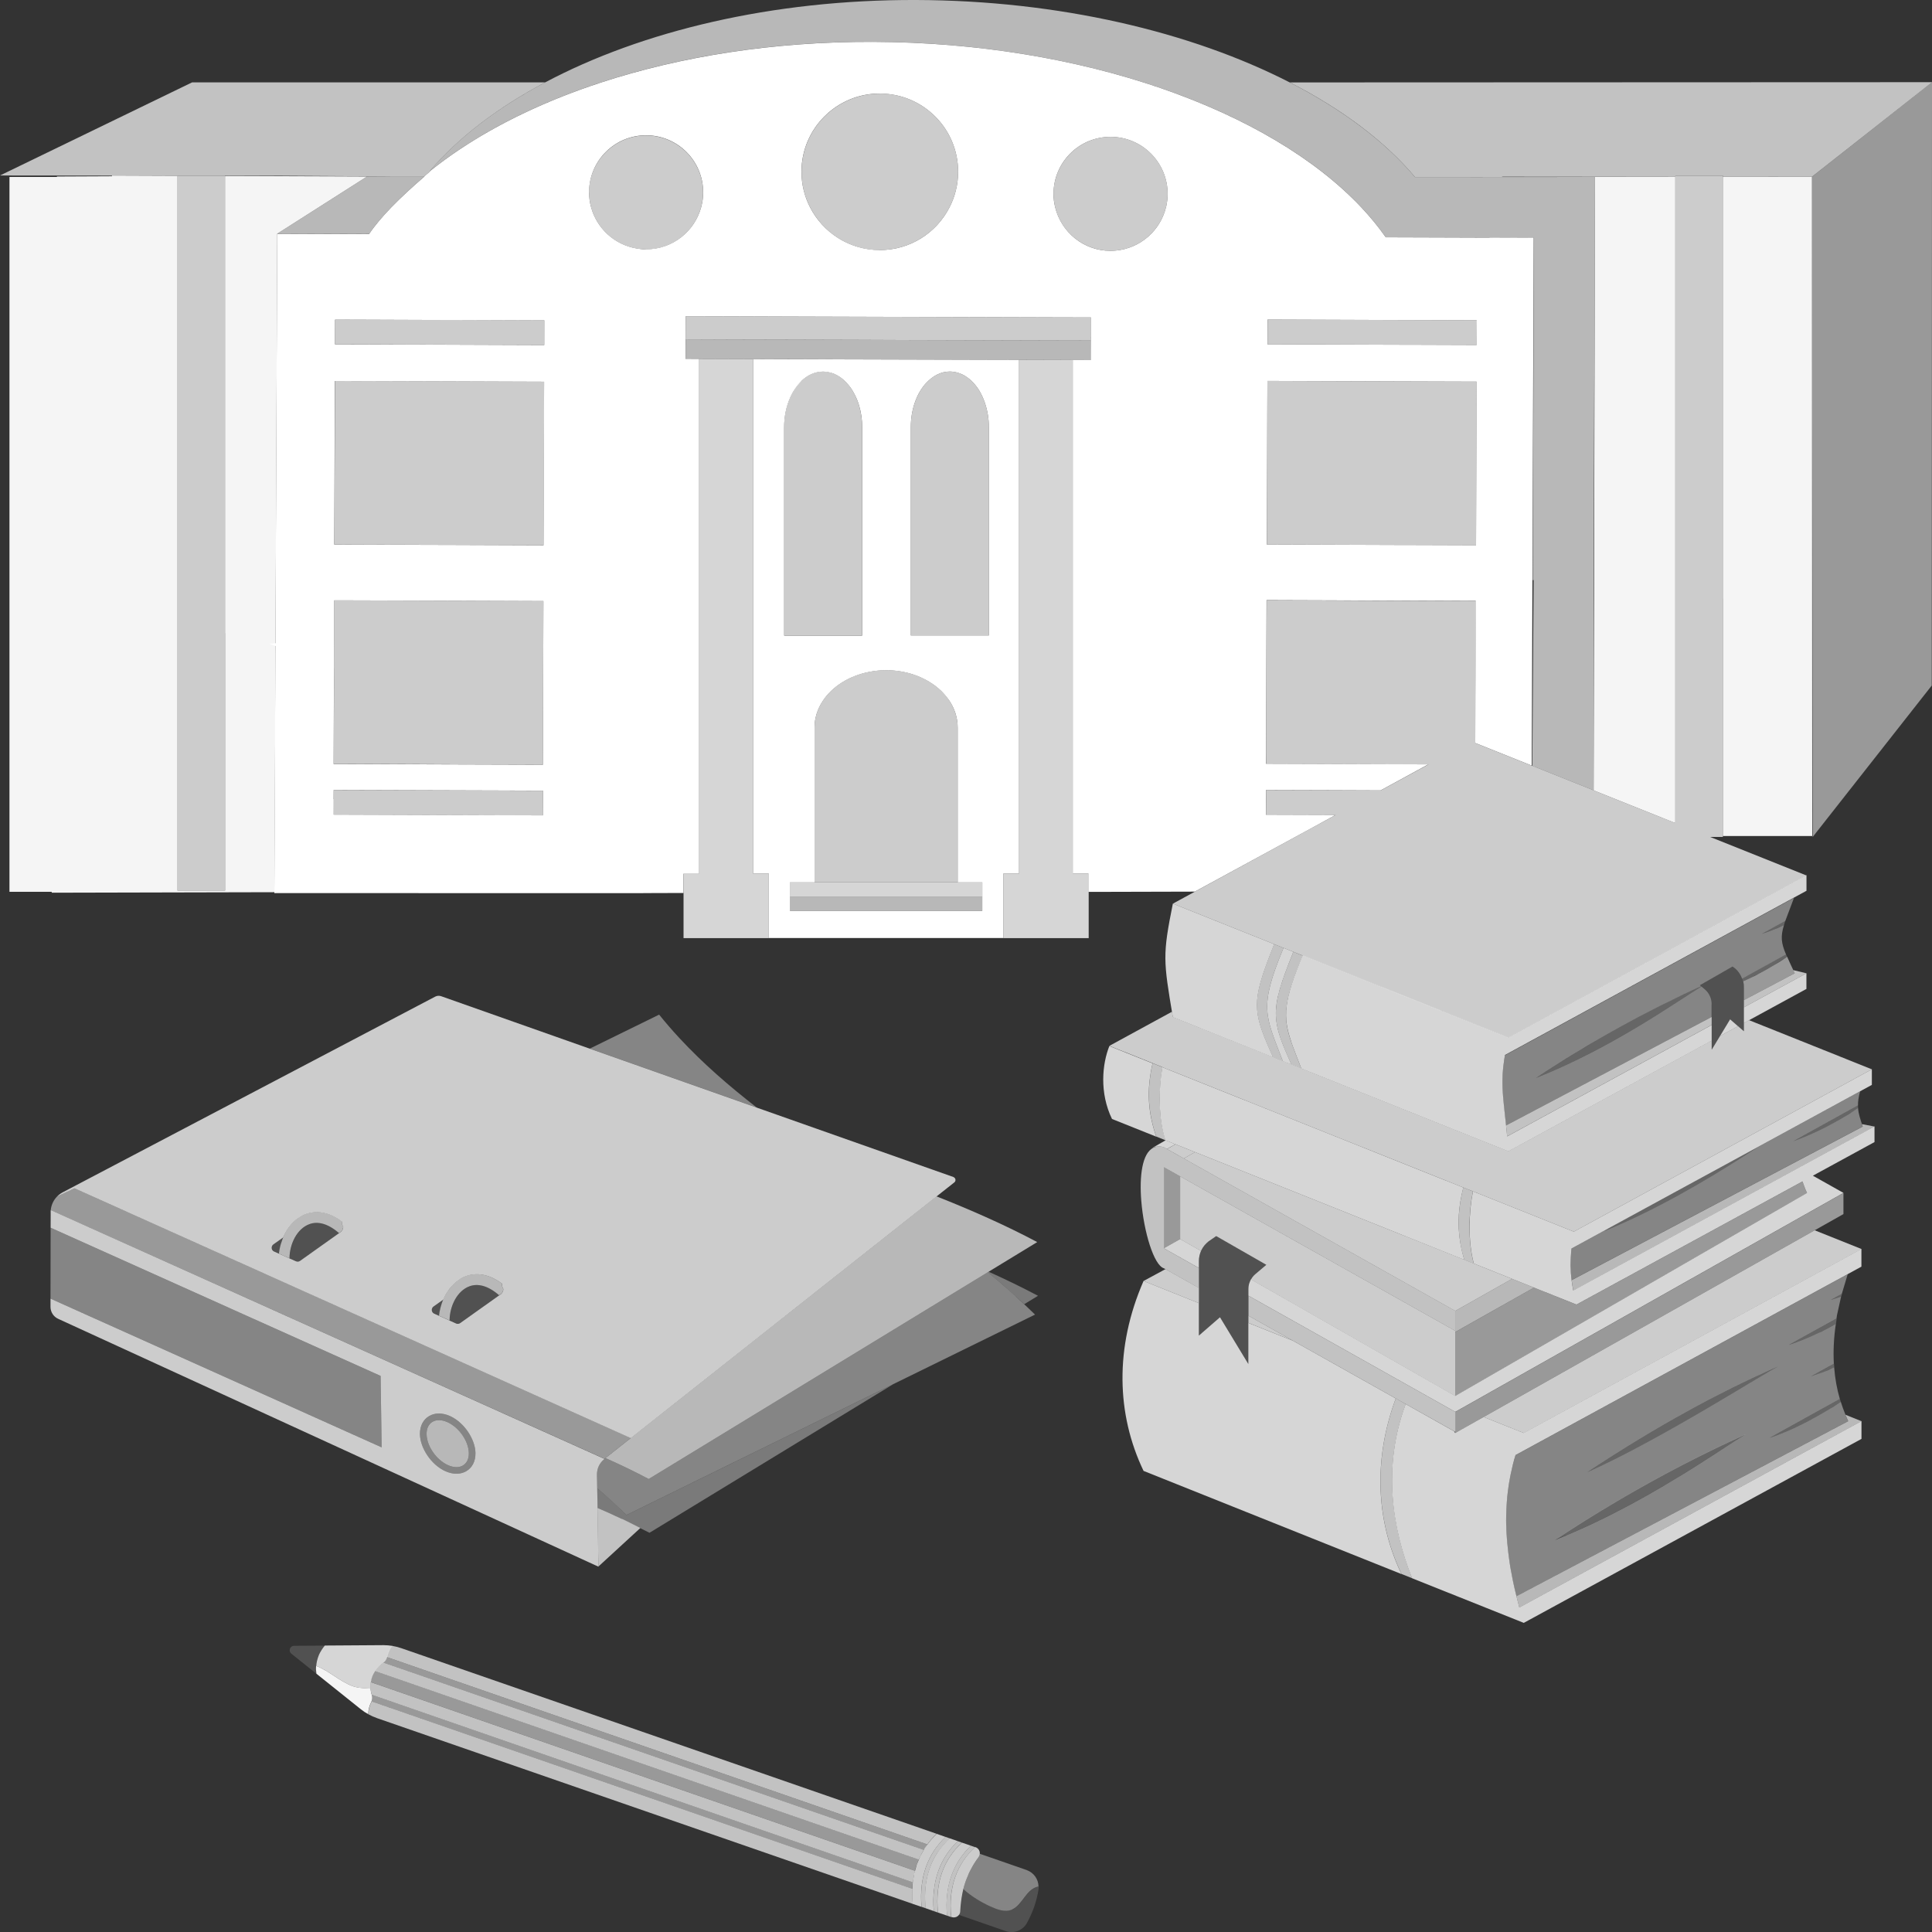
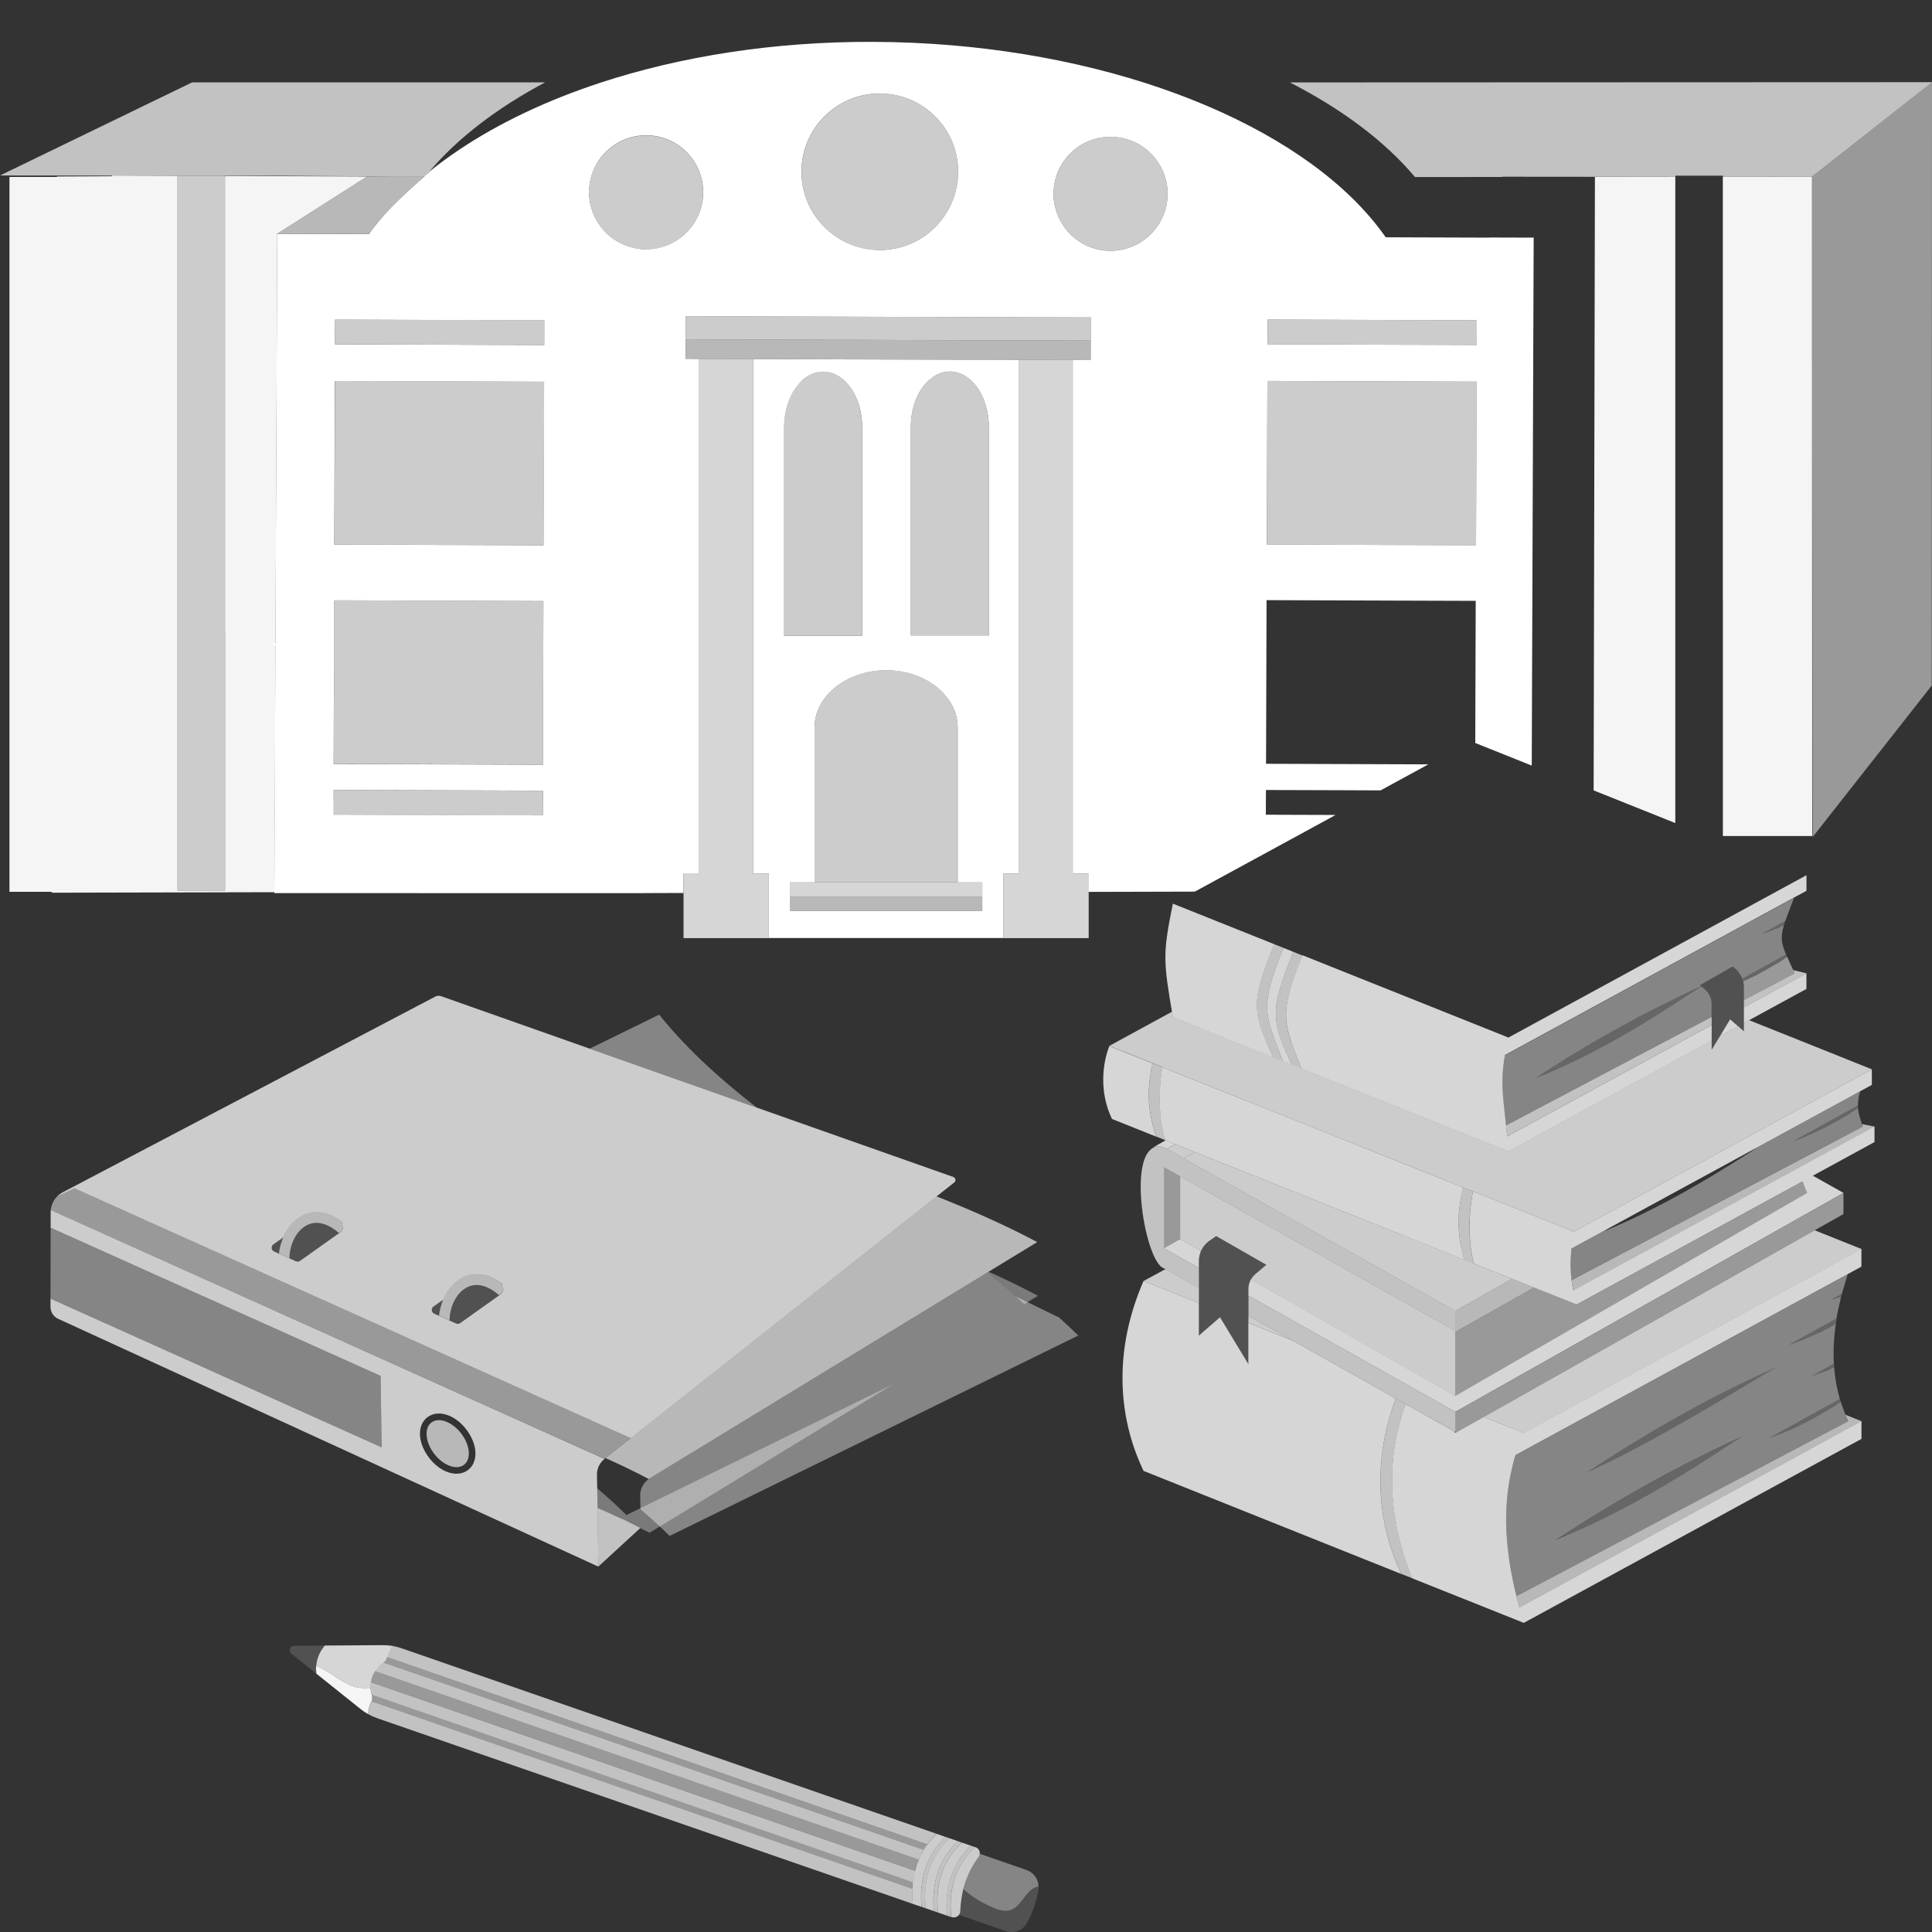
<svg xmlns="http://www.w3.org/2000/svg" viewBox="0 0 300 300">
  <rect x="0" y="0" width="300" height="300" fill="#333333" stroke="none" />
  <g fill="#fff">
    <path d="m 231.31 36.9 l -5.85 -.02 -9.11 -.03 h -1.17 c -1.11 -1.59 -2.38 -3.14 -3.79 -4.64 -14.23 -15.15 -43.34 -25.61 -75.89 -25.71 -15.42 -.05 -29.82 2.27 -42.17 6.31 -8.4 2.75 -15.85 6.3 -22.04 10.45 -1.57 1.05 -3.06 2.14 -4.46 3.27 -.28 .33 -.66 .57 -.96 .88 h .04 l -.05 .04 -.01 .01 c -1.74 1.5 -3.51 3.11 -5.11 4.76 -1.31 1.36 -2.5 2.75 -3.44 4.14 l -1.59 -.01 -12.67 -.04 -.07 17.54 -.09 20.18 -.11 25.85 c -.32 .06 -.66 .08 -1 .05 l 1 .38 -.01 1.21 -.16 37.05 v .11 l 57.28 .01 v -.01 l 6.25 -.02 v -2.99 h 2.44 v -79.94 l -2.13 -.01 .01 -2.09 v -.94 h -.01 l .01 -2.89 v -.7 l 7.33 .02 8.37 .03 42.71 .13 4.54 .01 v .71 l -.01 2.32 h .01 l -.01 1.52 -.01 2.08 -2.8 -.01 v 79.74 h 2.44 v 2.84 h 1.07 l 15.44 -.04 9.19 -5 9.26 -5.04 1.72 -.94 1.68 -.92 -1.59 -.01 -9.23 -.03 .01 -2.41 .01 -1.43 9.96 .03 7.84 .03 7.41 -4.04 -13.86 -.05 -11.34 -.04 .01 -1.7 .01 -3.6 .06 -19.4 v -.71 l 11.39 .04 8.27 .03 12.82 .04 -.04 12.59 -.01 2.44 -.02 7.04 8.77 3.51 .3 -81.98 -6.87 -.02 z m -14.96 16.63 l -8.27 -.03 -11.27 -.04 .01 -3.37 v -.47 l 11.25 .04 8.27 .03 12.96 .04 -.01 3.84 -8.71 -.03 -4.24 -.01 z m -19.57 11 l .02 -4.91 v -.47 l 11.28 .04 8.27 .03 12.93 .04 -.08 25.4 -8.71 -.03 -4.14 -.01 -8.27 -.03 -11.37 -.04 .05 -13.83 .02 -6.2 z m -24.3 -43.28 c 4.89 .02 8.84 3.99 8.83 8.88 0 .65 -.08 1.27 -.21 1.88 -.01 .07 -.04 .13 -.05 .19 -.89 3.63 -4 6.37 -7.81 6.71 -.27 .02 -.54 .04 -.82 .04 -4.16 -.01 -7.62 -2.89 -8.57 -6.75 -.17 -.69 -.27 -1.4 -.26 -2.13 .02 -4.89 3.99 -8.84 8.89 -8.82 z m -35.82 -6.72 c 6.72 .02 12.14 5.48 12.12 12.19 -.01 1.98 -.5 3.84 -1.34 5.48 -2.02 3.95 -6.12 6.65 -10.86 6.63 -4.71 -.02 -8.78 -2.71 -10.79 -6.63 -.86 -1.67 -1.34 -3.56 -1.34 -5.56 .02 -6.71 5.48 -12.14 12.2 -12.12 z m -84.86 109.57 l .01 -1.43 16.61 .05 15.88 .05 v 1.32 l -.01 2.52 -15.47 -.05 -17.01 -.06 .01 -2.41 z m 48.5 -85.38 c -.5 0 -.98 -.05 -1.46 -.14 -3.41 -.58 -6.15 -3.1 -7.05 -6.38 -.21 -.76 -.32 -1.55 -.32 -2.37 .02 -4.89 3.99 -8.84 8.89 -8.82 4.89 .02 8.84 3.99 8.83 8.88 0 .8 -.12 1.57 -.32 2.31 -1.03 3.76 -4.47 6.53 -8.56 6.51 z m -48.26 10.91 l 3.68 .01 10.75 .04 4.2 .01 8.27 .03 5.58 .02 -.01 3.84 -5.56 -.02 -8.27 -.03 -7.71 -.03 -7.25 -.02 -3.7 -.01 .01 -3.84 z m -.03 9.53 l 3.71 .01 2.05 .01 12.9 .04 8.27 .03 5.55 .02 -.02 5.27 -.02 6.2 -.05 13.93 -5.46 -.02 -8.27 -.03 -6.93 -.02 -8.03 -.03 -3.8 -.01 .06 -19.06 .02 -5.76 v -.58 z m -.14 44.57 l .03 -10.51 3.82 .01 9.19 .03 5.76 .02 8.27 .03 5.44 .02 v .6 l -.06 19.4 -.01 3.6 -.01 1.81 -16.31 -.05 -5.56 -.02 -9.69 -.03 h -.93 v -.48 l .04 -12.11 .01 -2.31 z" />
    <path d="m 133.32 55.81 l -11.16 -.03 -5.22 -.02 v 79.89 h 2.44 v 10.01 h 36.42 v -10.01 h 2.44 v -79.77 l -4.36 -.01 z m -8.89 3.36 c .97 -.93 2.13 -1.47 3.39 -1.47 .34 0 .67 .05 .99 .13 .08 .02 .16 .03 .23 .05 .59 .17 1.15 .47 1.67 .87 .26 .2 .5 .43 .73 .68 .24 .25 .46 .52 .67 .81 .22 .32 .43 .67 .61 1.03 .28 .55 .52 1.13 .7 1.77 .3 1.02 .46 2.13 .46 3.3 v 32.35 h -12.12 v -32.35 c 0 -1.69 .35 -3.27 .94 -4.6 .14 -.31 .28 -.61 .44 -.88 .32 -.54 .68 -1.02 1.08 -1.45 .07 -.07 .14 -.15 .21 -.22 z m 24.28 57.75 v 20.1 h 3.82 v 1.52 2.89 h -29.87 v -4.41 h 3.82 v -24.04 c 0 -1.49 .46 -2.89 1.27 -4.12 1.47 -2.26 4.12 -3.94 7.28 -4.54 .82 -.16 1.68 -.25 2.56 -.25 1.53 0 3 .25 4.33 .7 1.66 .56 3.12 1.44 4.25 2.54 .45 .44 .85 .92 1.2 1.42 .86 1.26 1.34 2.71 1.34 4.25 z m 3.46 -56.08 c .3 .52 .55 1.09 .76 1.7 .39 1.14 .62 2.42 .62 3.78 v 32.35 h -12.12 v -32.35 c 0 -2.69 .86 -5.08 2.22 -6.67 .06 -.07 .13 -.13 .19 -.2 1.02 -1.1 2.28 -1.76 3.65 -1.76 .21 0 .42 .02 .62 .05 .41 .06 .8 .18 1.18 .34 .19 .08 .38 .18 .56 .29 .48 .29 .92 .66 1.32 1.1 .37 .4 .71 .85 1 1.36 z" />
    <path d="m 42.78 99.86 l .11 -25.85 .09 -20.18 .07 -17.54 13.94 -8.88 -4.57 -.02 -8.82 -.03 -8.66 -.03 v 71.01 l .01 -.01 v 39.96 h -7.39 v -110.99 l -10.17 -.04 v .11 l -8.55 .04 v .07 h -7.37 v 111 h 6.56 v .14 l 34.59 -.08 .16 -37.05" opacity=".95" />
    <path d="m 281.4 129.82 l -.04 -102.37 h -3.08 l -10.76 .01 v .01 65.54 l .01 -.01 v 36.82 z" opacity=".95" />
    <path d="m 247.66 27.48 l -.2 95.25 12.68 5.07 v -20.26 -4.01 -76.06 h -.58 z" opacity=".95" />
    <path d="m 116.94 135.65 v -2.21 -.03 -4.7 -.31 -4.3 -4.3 -2.89 -3.59 -7.41 -12.48 -8.67 -25.4 -3.6 l -3.15 -.01 -5.21 -.02 v 3.61 25.4 8.66 12.51 7.41 3.59 2.89 4.3 4.3 5.04 2.21 h -2.44 v 1.69 1.15 .15 7.03 h 13.24 v -7.06 -.12 -2.84 h -1.76 z" opacity=".8" />
    <path d="m 166.6 133.44 v -5.04 -4.3 -4.3 -2.89 -3.59 -31.5 -22.3 -3.61 l -1.73 -.01 -6.63 -.02 v 1.95 1.67 9.51 10.41 33.9 3.59 2.89 4.3 4.3 5.04 2.21 h -2.44 v 2.84 .03 7.15 h 13.25 v -7.18 -2.84 h -2.45 z" opacity=".8" />
    <path d="m 126.48 137.01 h -3.83 v 1.48 .11 .61 h 29.88 v -.68 -.04 -1.48 h -3.83 z" opacity=".8" />
    <path d="m 65.88 27.39 c .3 -.3 .68 -.55 .96 -.88 1.4 -1.13 2.89 -2.22 4.46 -3.27 -1.63 1.09 -3.17 2.21 -4.61 3.37 4.42 -5.2 10.54 -9.88 17.96 -13.82 h -54.82 l -29.83 14.46 17.38 .02 26.21 .02 8.8 .06 8.16 .05 h 5.32 z" opacity=".7" />
    <path d="m 200.29 12.8 c 8.1 4.15 14.75 9.13 19.43 14.69 l 13.45 -.01 .18 -.04 9.78 .01 16.43 .01 h .59 v -.18 h 7.38 v .17 l 10.76 -.01 h 1.46 1.61 l 18.65 -14.68 -99.71 .04 z" opacity=".7" />
    <path d="m 281.36 27.45 l .11 102.52 18.49 -23.52 .04 -93.69 z" opacity=".5" />
    <path d="m 34.94 98.33 l -.01 .01 v -27.42 -20.58 -23.01 -.04 h -7.38 v .01 30.92 16.52 15.06 10.9 9.01 4.34 24.24 h 7.39 z" opacity=".75" />
    <path d="m 136.58 38.83 c 4.74 .02 8.84 -2.69 10.86 -6.63 .84 -1.65 1.33 -3.51 1.34 -5.48 .02 -6.71 -5.41 -12.17 -12.12 -12.19 -6.72 -.02 -12.18 5.4 -12.2 12.12 -.01 2.01 .48 3.89 1.34 5.56 2.01 3.92 6.08 6.62 10.79 6.63 z" opacity=".75" />
    <path d="m 91.47 29.84 c 0 .82 .12 1.61 .32 2.37 .9 3.28 3.64 5.8 7.05 6.38 .48 .08 .96 .13 1.46 .14 4.09 .01 7.53 -2.75 8.56 -6.51 .2 -.74 .32 -1.51 .32 -2.31 .02 -4.89 -3.94 -8.86 -8.83 -8.88 s -8.87 3.94 -8.89 8.82 z" opacity=".75" />
    <path d="m 172.42 38.95 c .28 0 .55 -.02 .82 -.04 3.81 -.34 6.92 -3.08 7.81 -6.71 .02 -.07 .04 -.13 .05 -.19 .13 -.61 .21 -1.24 .21 -1.88 .02 -4.89 -3.94 -8.86 -8.83 -8.88 s -8.87 3.94 -8.89 8.82 c 0 .74 .1 1.45 .26 2.13 .94 3.86 4.41 6.73 8.57 6.75 z" opacity=".75" />
    <path d="m 63.75 84.59 l 6.93 .03 8.27 .02 5.46 .02 .05 -13.93 .02 -6.2 .02 -5.27 -5.55 -.02 -8.27 -.03 -12.9 -.04 h -2.06 l -3.71 -.02 v .58 l -.02 5.77 -.06 19.05 3.79 .02 z" opacity=".75" />
    <path d="m 62.43 118.65 l 5.56 .02 16.31 .05 .01 -1.81 .01 -3.59 .06 -19.4 .01 -.6 -5.44 -.02 -8.27 -.02 -5.77 -.02 -9.19 -.03 -3.82 -.01 -.04 10.5 v 2.31 l -.04 12.11 v .48 h .92 z" opacity=".75" />
    <path d="m 62.97 53.5 l 7.71 .02 8.27 .03 5.56 .02 .02 -3.84 -5.58 -.02 -8.27 -.03 -4.21 -.01 -10.75 -.03 -3.68 -.02 -.01 3.84 3.69 .01 z" opacity=".75" />
    <path d="m 84.28 126.62 l .01 -2.52 v -1.32 l -15.88 -.05 -16.61 -.05 v 1.42 l -.01 2.42 17.01 .05 z" opacity=".75" />
    <path d="m 216.35 84.62 l 4.15 .01 8.7 .03 .09 -25.4 -12.94 -.04 -8.27 -.03 -11.28 -.04 v .47 l -.02 4.91 -.02 6.2 -.04 13.82 11.36 .04 z" opacity=".75" />
    <path d="m 216.35 53.53 l 4.25 .01 8.7 .03 .02 -3.84 -12.97 -.04 -8.27 -.03 -11.25 -.04 v .47 l -.01 3.37 11.26 .04 z" opacity=".75" />
    <path d="m 146.17 107.3 c -1.13 -1.1 -2.59 -1.98 -4.25 -2.54 -1.33 -.45 -2.79 -.7 -4.33 -.7 -.88 0 -1.74 .09 -2.56 .25 -3.17 .6 -5.81 2.28 -7.28 4.54 -.81 1.23 -1.27 2.64 -1.27 4.12 v 24.04 h 22.23 v -24.04 c 0 -1.54 -.49 -2.98 -1.34 -4.25 -.34 -.51 -.74 -.98 -1.2 -1.42 z" opacity=".75" />
    <path d="m 133.87 98.67 v -32.35 c 0 -1.17 -.17 -2.28 -.46 -3.3 -.18 -.63 -.42 -1.22 -.7 -1.77 -.19 -.37 -.39 -.72 -.61 -1.03 -.21 -.29 -.43 -.56 -.67 -.81 -.23 -.25 -.47 -.48 -.73 -.68 -.52 -.4 -1.08 -.69 -1.67 -.87 -.08 -.02 -.16 -.03 -.23 -.05 -.32 -.08 -.65 -.13 -.99 -.13 -.63 0 -1.23 .14 -1.8 .39 s -1.1 .62 -1.59 1.09 c -.07 .07 -.14 .15 -.21 .22 -.4 .42 -.77 .9 -1.08 1.45 -.16 .28 -.31 .58 -.44 .88 -.59 1.33 -.94 2.91 -.94 4.6 v 32.35 h 12.12 z" opacity=".75" />
    <path d="m 152.17 60.83 c -.29 -.51 -.63 -.96 -1 -1.36 -.2 -.22 -.41 -.42 -.63 -.61 s -.45 -.35 -.69 -.49 c -.18 -.11 -.37 -.21 -.56 -.29 -.38 -.17 -.78 -.28 -1.18 -.34 -.2 -.03 -.41 -.05 -.62 -.05 -1.37 0 -2.64 .66 -3.65 1.76 -.06 .07 -.13 .13 -.19 .2 -1.35 1.58 -2.22 3.98 -2.22 6.67 v 32.35 h 12.12 v -32.35 c 0 -1.36 -.23 -2.64 -.62 -3.78 -.21 -.61 -.46 -1.18 -.76 -1.7 z" opacity=".75" />
    <path d="m 122.16 49.15 l -8.37 -.03 -7.33 -.02 v .7 l -.01 2.89 h .01 l 7.33 .03 8.37 .02 10.58 .03 7.15 .03 24.98 .07 4.53 .01 v -.55 l .01 -2.33 v -.71 l -4.54 -.01 z" opacity=".75" />
-     <path d="m 238.18 36.92 l -.17 53.17 c .04 -.01 .08 -.01 .13 -.02 l -.2 28.85 9.51 3.8 v -30.14 l .21 -65.1 -14.49 .01 -13.45 .01 c -4.68 -5.56 -11.34 -10.54 -19.43 -14.69 -15.36 -7.88 -35.91 -12.74 -58.05 -12.81 -22.34 -.07 -42.62 4.84 -57.6 12.8 -7.42 3.94 -13.54 8.62 -17.96 13.82 1.45 -1.16 2.99 -2.29 4.61 -3.37 6.19 -4.15 13.64 -7.7 22.04 -10.45 12.36 -4.05 26.75 -6.36 42.17 -6.31 32.55 .11 61.66 10.56 75.89 25.71 1.41 1.5 2.68 3.05 3.79 4.64 h 1.17 l 9.11 .03 5.85 .02 6.87 .02 z" opacity=".65" />
    <path d="m 60.56 27.4 h -3.56 l -.01 .01 -13.94 8.88 12.67 .04 1.59 .01 c .94 -1.39 2.13 -2.78 3.44 -4.14 1.6 -1.66 3.37 -3.26 5.11 -4.76 l .01 -.01 .05 -.04 h -.04 -5.32 z" opacity=".65" />
    <path d="m 122.65 139.21 h 29.87 v 2.21 h -29.87 z" opacity=".65" />
    <path d="m 169.4 52.88 l -4.53 -.01 -24.98 -.07 -7.15 -.03 -10.58 -.03 -8.37 -.02 -7.33 -.03 v .95 l -.01 2.09 h 2.13 l 5.21 .02 3.15 .01 5.22 .01 11.16 .04 20.56 .06 4.36 .01 6.63 .02 1.73 .01 2.8 .01 .01 -2.08 v -1.51 h -.01 z" opacity=".65" />
    <path d="m 49.08 259.28 c -.01 -.16 0 -.31 .01 -.47 0 -.04 0 -.08 0 -.12 .02 -.27 .07 -.53 .12 -.78 .02 -.07 .03 -.13 .05 -.19 .06 -.23 .13 -.45 .22 -.66 l .03 -.09 c .1 -.22 .21 -.43 .34 -.64 .04 -.06 .08 -.13 .12 -.19 .14 -.21 .28 -.42 .45 -.61 l -4.76 .03 c -.29 0 -.55 .19 -.64 .46 -.1 .28 -.01 .58 .22 .76 l 3.9 3.12 c -.03 -.21 -.05 -.42 -.06 -.62 z" opacity=".15" />
    <path d="m 57.73 263.2 c -.06 -.17 -.11 -.36 -.14 -.55 -.03 -.14 -.05 -.29 -.06 -.44 -.92 -.08 -1.87 -.06 -2.78 -.39 -2.07 -.76 -3.62 -2.38 -5.67 -3.14 v .12 c -.01 .16 -.02 .31 -.01 .47 .01 .2 .03 .41 .06 .62 l 6.9 5.52 c .36 .29 .75 .55 1.15 .77 0 -.69 .18 -1.34 .46 -1.88 l .05 -.12 c .07 -.15 .1 -.31 .11 -.47 0 -.02 0 -.03 0 -.05 0 -.16 -.02 -.32 -.07 -.47 z" opacity=".95" />
    <path d="m 50.43 255.53 c -.17 .2 -.31 .4 -.45 .61 -.04 .06 -.08 .13 -.12 .19 -.13 .21 -.24 .42 -.34 .64 -.01 .03 -.02 .06 -.03 .09 -.09 .21 -.16 .43 -.22 .66 -.02 .06 -.03 .13 -.05 .19 -.06 .25 -.1 .51 -.12 .78 2.04 .76 3.59 2.38 5.67 3.14 .91 .33 1.86 .32 2.78 .39 -.03 -.25 -.02 -.51 0 -.77 .01 -.07 .01 -.13 .02 -.19 0 -.02 .01 -.04 .01 -.06 .01 -.05 .02 -.09 .03 -.14 .04 -.22 .08 -.44 .16 -.65 .07 -.2 .16 -.39 .26 -.57 .07 -.13 .14 -.24 .22 -.36 .15 -.23 .32 -.44 .5 -.63 .04 -.05 .08 -.09 .13 -.14 .2 -.19 .4 -.36 .62 -.5 l .07 -.05 c .14 -.1 .26 -.22 .35 -.37 l .01 -.02 c .09 -.14 .15 -.3 .19 -.46 l .01 -.02 c .11 -.58 .37 -1.19 .78 -1.72 -.45 -.07 -.91 -.11 -1.37 -.11 l -9.07 .06 z" opacity=".8" />
    <path d="m 146.81 285.23 l -1.36 -.47 c -.3 .29 -.58 .59 -.85 .9 -.21 .24 -.41 .49 -.59 .75 l -.4 .54 -.17 .31 -.52 .92 -.25 .59 -.3 .72 -.29 1.02 -.11 .37 -.23 1.41 -.01 .08 -.01 .22 c -.02 .24 -.03 .48 -.04 .72 -.02 .3 -.02 .62 -.02 .93 .01 .46 .02 .92 .06 1.39 l 1.37 .47 c -.39 -4.58 .93 -8.16 3.72 -10.86 z" opacity=".75" />
    <path d="m 145.04 293.4 c .35 -3.02 1.61 -5.51 3.68 -7.51 l -1.26 -.44 c -.36 .33 -.69 .68 -1 1.04 -.04 .05 -.07 .09 -.11 .14 -.27 .32 -.52 .65 -.75 .99 -1.56 2.35 -2.21 5.22 -1.87 8.69 l 1.26 .44 c -.1 -1.19 -.08 -2.3 .04 -3.36 z" opacity=".75" />
    <path d="m 150.76 286.6 l -1.39 -.48 c -2.87 2.66 -4.18 6.24 -3.72 10.86 l 1.4 .48 c -.05 -.57 -.07 -1.13 -.07 -1.67 .03 -3.79 1.34 -6.83 3.78 -9.19 z" opacity=".75" />
    <path d="m 149.06 297.05 c .03 -.09 .05 -.18 .05 -.27 .02 -.54 .07 -1.07 .14 -1.59 .02 -.13 .03 -.25 .05 -.38 .08 -.51 .17 -1.02 .29 -1.51 .1 -.41 .23 -.81 .37 -1.21 .04 -.12 .09 -.24 .14 -.36 .1 -.27 .21 -.54 .33 -.81 .06 -.13 .12 -.26 .19 -.39 .13 -.26 .27 -.51 .41 -.76 .07 -.11 .13 -.23 .2 -.34 .22 -.35 .45 -.69 .7 -1.02 .06 -.08 .1 -.16 .14 -.25 .01 -.03 .02 -.05 .03 -.08 .02 -.06 .03 -.13 .04 -.2 .01 -.13 .01 -.26 -.03 -.39 -.09 -.31 -.33 -.56 -.64 -.67 l -.05 -.02 c -2.86 2.66 -4.18 6.24 -3.72 10.86 l .07 .02 c .31 .11 .65 .06 .91 -.12 .11 -.08 .21 -.18 .28 -.29 .03 -.05 .06 -.11 .09 -.17 .01 -.03 .02 -.05 .03 -.08 z" opacity=".75" />
    <path d="m 145.61 287.63 c .23 -.34 .48 -.67 .75 -.99 .04 -.05 .07 -.1 .11 -.14 .31 -.36 .64 -.71 1 -1.04 l -.65 -.23 c -2.79 2.7 -4.11 6.28 -3.72 10.86 l .64 .22 c -.34 -3.47 .31 -6.35 1.87 -8.69 z" opacity=".7" />
    <path d="m 149.37 286.12 l -.65 -.23 c -2.07 2 -3.32 4.49 -3.68 7.51 -.12 1.05 -.14 2.17 -.04 3.36 l .64 .22 c -.46 -4.62 .86 -8.2 3.72 -10.86 z" opacity=".7" />
    <path d="m 151.41 286.83 l -.65 -.23 c -2.44 2.36 -3.76 5.4 -3.78 9.19 0 .54 .02 1.1 .07 1.67 l .64 .22 c -.46 -4.62 .86 -8.2 3.72 -10.86 z" opacity=".7" />
    <path d="m 157.17 296.5 c -1.08 .5 -2.36 -.03 -3.36 -.48 -1.4 -.64 -2.96 -1.55 -4.21 -2.71 -.12 .49 -.22 1 -.29 1.51 -.02 .13 -.04 .25 -.05 .38 -.07 .52 -.12 1.04 -.14 1.59 0 .09 -.02 .18 -.05 .27 -.01 .03 -.02 .05 -.03 .08 -.02 .06 -.05 .11 -.09 .17 -.01 .01 -.01 .03 -.02 .04 l 7.25 2.51 c 1.25 .44 2.64 -.1 3.28 -1.26 .91 -1.64 1.51 -3.38 1.8 -5.19 l .04 -.47 -.15 .02 c -1.86 .51 -2.3 2.79 -3.96 3.55 z" opacity=".15" />
    <path d="m 141.69 293.3 l -83.98 -29.11 c -.02 .04 -.03 .08 -.05 .12 -.28 .54 -.46 1.19 -.46 1.88 .43 .24 .88 .44 1.34 .6 l 83.19 28.84 c -.04 -.48 -.06 -.94 -.06 -1.39 -.01 -.32 .01 -.62 .02 -.93 z" opacity=".7" />
    <path d="m 60.86 255.57 c -.41 .53 -.67 1.14 -.78 1.72 l -.01 .02 83.93 29.09 c .18 -.26 .38 -.51 .59 -.75 .26 -.31 .54 -.61 .85 -.9 l -83.15 -28.83 c -.47 -.16 -.95 -.28 -1.44 -.36 z" opacity=".7" />
    <path d="m 142.08 290.5 l -84.52 -29.3 c 0 .02 -.01 .04 -.01 .06 l -.02 .19 c -.02 .26 -.03 .52 0 .77 .01 .15 .03 .29 .06 .44 l .13 .5 84.03 29.13 .17 -1.05 c .05 -.25 .1 -.49 .16 -.73 z" opacity=".7" />
    <path d="m 143.44 287.25 l -83.91 -29.09 c -.02 .02 -.04 .04 -.07 .05 -.22 .14 -.42 .31 -.62 .5 -.05 .04 -.09 .09 -.13 .14 -.18 .19 -.35 .4 -.5 .63 l 84.46 29.28 v -.01 c .21 -.5 .46 -.98 .74 -1.44 l .03 -.05 z" opacity=".7" />
    <path d="m 141.75 292.28 l -84.03 -29.13 .01 .05 c .05 .15 .07 .31 .07 .47 v .05 c -.01 .16 -.04 .32 -.11 .47 l 83.98 29.11 .04 -.72 c .01 -.1 .01 -.2 .03 -.3 z" opacity=".5" />
    <path d="m 142.67 288.75 l -84.46 -29.28 c -.08 .11 -.15 .24 -.22 .36 -.1 .18 -.19 .37 -.26 .57 -.09 .26 -.14 .53 -.18 .79 l 84.52 29.3 v -.01 c .15 -.6 .35 -1.18 .59 -1.73 v -.01 z" opacity=".5" />
    <path d="m 144.02 286.41 l -83.93 -29.09 c -.03 .17 -.1 .32 -.19 .46 l -.01 .02 c -.09 .14 -.21 .26 -.35 .37 l 83.91 29.09 v -.01 c .17 -.28 .37 -.56 .56 -.83 z" opacity=".5" />
    <path d="m 159.45 290.39 c -1.8 -.63 -4.57 -1.59 -7.31 -2.54 0 .02 -.01 .03 -.01 .05 -.01 .07 -.02 .13 -.04 .2 -.01 .03 -.02 .05 -.03 .08 -.04 .09 -.08 .17 -.14 .25 -.25 .33 -.48 .68 -.7 1.02 -.07 .11 -.13 .23 -.2 .34 -.14 .25 -.28 .5 -.41 .76 -.06 .13 -.13 .26 -.19 .39 -.12 .26 -.23 .53 -.33 .81 -.05 .12 -.09 .24 -.14 .36 -.14 .39 -.26 .79 -.37 1.21 1.26 1.16 2.81 2.07 4.21 2.71 1 .45 2.28 .97 3.36 .48 1.66 -.76 2.11 -3.04 3.96 -3.55 l .15 -.02 c -.01 -1.13 -.73 -2.16 -1.83 -2.55 z" opacity=".4" />
    <path d="m 251.47 159.52 c -4.36 2.42 -8.68 5.04 -12.96 7.86 12.02 -4.76 22.23 -12.13 25.71 -14.21 l -.05 -.04 c -4.27 1.93 -8.5 4.07 -12.69 6.39 z" opacity=".25" />
    <path d="m 269.88 159.35 l -1.23 -1.07 -1.57 2.6 z" opacity=".8" />
    <path d="m 270.79 158.86 l .8 -.44 8.91 -4.86 v -2.43 l -9.71 5.29 z" opacity=".8" />
    <path d="m 233.91 175.23 l .02 .18 c .03 .33 .07 .68 .1 1.04 l 31.76 -17.3 v -1.21 l -31.93 16.85 c .02 .14 .03 .3 .05 .45 z" opacity=".7" />
    <path d="m 278.45 150.64 l .24 .49 -7.9 4.17 v 1.12 l 9.71 -5.29 z" opacity=".7" />
    <path d="m 179.52 178.07 c .06 -.01 .12 -.03 .18 -.04 .1 -.01 .21 -.01 .32 0 h .16 c .17 .02 .35 .05 .53 .11 l .49 .27 1.32 -.74 -.66 -.26 -.86 -.35 -2.09 1.2 h .03 c .05 -.03 .1 -.04 .15 -.07 .06 -.03 .11 -.06 .17 -.08 .08 -.03 .17 -.05 .26 -.07 z" opacity=".8" />
    <path d="m 180.99 177.06 c -1 -2.97 -1.08 -6.88 -.68 -10.04 .06 -.45 .12 -.89 .2 -1.31 l -1.53 -.61 c -.11 .47 -.2 .93 -.28 1.4 -.55 3.24 -.39 6.42 .85 9.99 l 1.45 .58 z" opacity=".7" />
    <path d="m 193.85 205.42 l 6.93 2.77 -6.93 -3.89 z" opacity=".75" />
    <path d="m 177.57 198.91 l 8.6 3.44 v -2.36 l -5.2 -2.92 z" opacity=".75" />
    <path d="m 230.38 220.03 l -4.42 2.49 c -.06 -.09 -.11 -.18 -.16 -.27 l -.54 -.3 -6.99 -3.93 c -3.61 9.73 -2.14 19.21 1 27.05 l 17.34 6.93 52.44 -28.57 v -2.76 l -53.13 28.94 c -.14 -.53 -.28 -1.06 -.41 -1.6 -.01 -.05 -.03 -.1 -.04 -.16 -.05 -.19 -.09 -.38 -.14 -.57 -.05 -.21 -.1 -.42 -.15 -.63 -.06 -.27 -.12 -.55 -.18 -.82 -.04 -.19 -.08 -.38 -.12 -.57 -.08 -.39 -.15 -.78 -.22 -1.17 -.02 -.08 -.03 -.16 -.05 -.24 -.08 -.46 -.16 -.92 -.22 -1.38 -.02 -.16 -.04 -.33 -.07 -.49 -.04 -.31 -.09 -.62 -.12 -.93 -.02 -.19 -.04 -.38 -.06 -.57 -.03 -.28 -.06 -.57 -.09 -.86 -.02 -.2 -.03 -.4 -.05 -.6 -.02 -.28 -.04 -.56 -.06 -.83 -.01 -.21 -.02 -.41 -.03 -.62 -.01 -.27 -.02 -.55 -.03 -.82 0 -.21 -.01 -.42 -.01 -.63 0 -.27 0 -.54 .01 -.82 0 -.21 .01 -.42 .02 -.64 .01 -.27 .02 -.54 .04 -.82 .01 -.21 .03 -.43 .04 -.64 .02 -.27 .05 -.55 .07 -.82 .02 -.21 .04 -.42 .07 -.63 .03 -.28 .07 -.56 .11 -.84 .03 -.2 .06 -.41 .09 -.61 .05 -.29 .1 -.59 .16 -.88 .04 -.19 .07 -.38 .11 -.57 .07 -.33 .14 -.65 .22 -.97 .04 -.16 .07 -.32 .11 -.48 .12 -.49 .26 -.97 .41 -1.46 l 51.59 -28.1 2.12 -1.16 v -2.74 l -52.44 28.57 -6.23 -2.49 z" opacity=".8" />
    <path d="m 200.48 161.72 c .09 .26 .18 .52 .28 .79 .36 1 .81 2.1 1.31 3.41 l 32.15 12.86 31.57 -17.19 v -2.43 l -31.76 17.3 c -.03 -.36 -.07 -.71 -.1 -1.04 l -.02 -.18 c -.03 -.25 -.05 -.5 -.08 -.74 -.01 -.11 -.02 -.22 -.03 -.32 -.03 -.24 -.05 -.48 -.08 -.7 l -.01 -.08 c -.04 -.32 -.07 -.63 -.1 -.93 -.01 -.11 -.02 -.21 -.03 -.32 -.02 -.14 -.03 -.29 -.05 -.43 s -.03 -.28 -.04 -.43 c -.01 -.1 -.02 -.2 -.03 -.29 -.02 -.23 -.04 -.46 -.06 -.68 0 -.04 -.01 -.08 -.01 -.13 -.01 -.18 -.03 -.36 -.04 -.53 -.01 -.07 -.01 -.14 -.01 -.22 -.01 -.14 -.02 -.28 -.02 -.42 0 -.08 -.01 -.17 -.01 -.25 0 -.13 -.01 -.26 -.01 -.39 0 -.09 0 -.18 0 -.26 0 -.13 0 -.25 0 -.38 0 -.09 0 -.18 .01 -.27 0 -.13 .01 -.26 .01 -.39 0 -.09 .01 -.18 .01 -.28 .01 -.13 .02 -.27 .03 -.41 .01 -.09 .01 -.18 .02 -.28 .01 -.15 .03 -.3 .05 -.45 .01 -.09 .02 -.18 .03 -.27 .02 -.17 .04 -.35 .07 -.52 .01 -.08 .02 -.16 .03 -.24 .04 -.26 .08 -.53 .13 -.81 l 44.89 -24.45 1.93 -1.05 v -2.42 l -46.28 25.21 -31.95 -12.77 c -2.97 7.12 -3.09 9.52 -1.8 13.35 z" opacity=".8" />
    <path d="m 185.57 178.9 l -2.39 -.96 -.65 -.26 -1.32 .74 1.2 .67 1.41 .8 z" opacity=".75" />
-     <path d="m 273.1 178.03 l -23.34 12.71 -.69 .45 c 7.98 -3.3 15.37 -7.57 22.62 -12.24 z" opacity=".25" />
    <path d="m 286.73 173.23 c .66 -.41 1.27 -.82 1.8 -1.19 l -.02 -.26 .01 -.13 -10.03 5.55 c 2.93 -1.06 5.58 -2.38 8.24 -3.97 z" opacity=".25" />
    <path d="m 275.57 149.8 c -.83 .51 -1.72 1.01 -2.65 1.5 l -.44 .24 -.42 .19 c -.46 .22 -.92 .44 -1.38 .64 .07 .29 .11 .6 .11 .91 v 2.02 l 7.9 -4.17 -.23 -.49 c -.38 -.81 -.7 -1.49 -.95 -2.08 l -.97 .66 c -.4 .24 -.7 .42 -.97 .59 z" opacity=".5" />
    <path d="m 270.67 152.36 v .01 l 1.38 -.64 c .29 -.14 .58 -.28 .86 -.43 1.29 -.7 1.62 -.88 2.65 -1.5 .7 -.43 1.35 -.85 1.93 -1.24 l -.16 -.37 -6.8 3.76 c .05 .13 .09 .27 .13 .41 z" opacity=".25" />
    <path d="m 275.15 144.44 c .11 -.04 .22 -.09 .33 -.13 .52 -.21 1.04 -.43 1.55 -.68 l .11 -.41 .1 -.26 -3.64 2.01 c .51 -.15 1.03 -.34 1.55 -.54 z" opacity=".25" />
    <path d="m 268.65 158.28 l 1.23 1.07 .91 .79 v -6.86 l -.11 -.91 v -.01 l -.15 -.4 c -.12 -.35 -.29 -.68 -.51 -.98 -.02 -.03 -.04 -.05 -.06 -.08 -.09 -.11 -.18 -.22 -.28 -.32 -.04 -.03 -.07 -.07 -.1 -.1 -.13 -.12 -.27 -.24 -.42 -.34 -.06 -.04 -.1 -.07 -.1 -.07 l -5.07 2.9 s .35 .3 .74 .63 c .68 .57 1.07 1.42 1.07 2.31 v 7.09 l 2.86 -4.72 z" opacity=".15" />
    <path d="m 181.01 177.07 l .86 .35 1.31 .52 2.39 .96 26.51 10.6 15.29 6.12 c -.28 -.92 -.48 -1.82 -.63 -2.7 -.48 -2.92 -.25 -5.66 .48 -8.52 l -46.73 -18.68 c -.07 .42 -.14 .85 -.2 1.31 -.39 3.16 -.31 7.08 .68 10.04 l .02 .01 z" opacity=".8" />
    <path d="m 178.69 166.5 c .08 -.46 .17 -.93 .28 -1.39 l -6.71 -2.68 c -1.11 2.77 -1.56 7.26 .41 11.32 l 6.87 2.75 c -1.24 -3.56 -1.41 -6.74 -.85 -9.99 z" opacity=".8" />
    <path d="m 199.2 164.77 l .23 .09 1.11 .45 c -1.01 -2.25 -1.72 -3.91 -2.1 -5.41 -.01 -.05 -.02 -.1 -.03 -.16 -.09 -.38 -.16 -.75 -.21 -1.12 -.33 -2.47 .29 -4.83 1.99 -9.2 .2 -.51 .41 -1.05 .64 -1.62 l -.35 -.14 -1.17 -.47 c -3.88 9.31 -2.82 10.5 -.11 17.58 z" opacity=".8" />
    <path d="m 197.68 164.16 c -.36 -.8 -.68 -1.51 -.96 -2.18 -2.31 -5.46 -2.09 -7.29 1.14 -15.37 l -15.74 -6.29 c -1.61 8 -1.48 8.82 0 17.62 z" opacity=".8" />
    <path d="m 244.3 200.4 l -.01 -.04 c -.1 -.52 -.19 -1.03 -.25 -1.53 0 -.02 -.01 -.03 -.01 -.05 v -.03 c -.04 -.33 -.07 -.67 -.1 -1 0 -.05 -.01 -.11 -.01 -.16 -.02 -.33 -.03 -.67 -.04 -1.02 0 -.06 0 -.12 0 -.18 0 -.36 .01 -.72 .03 -1.11 0 -.05 .01 -.1 .01 -.14 .02 -.41 .05 -.83 .1 -1.27 l 5.74 -3.13 23.34 -12.71 .05 -.03 17.51 -9.54 v -2.42 l -46.28 25.21 -15.66 -6.26 c -.63 3.13 -.81 7.68 .13 11.21 l 5.95 2.38 .88 .35 9.11 3.64 35.1 -19.12 c .33 .97 .62 1.62 .69 1.76 l .02 .03 -54.63 31.52 -31.72 -18.1 -.01 -.01 c -.02 .03 -.02 .07 -.04 .1 -.08 .14 -.13 .3 -.19 .45 -.02 .07 -.06 .14 -.07 .22 -.06 .23 -.09 .48 -.09 .72 v 1.05 l 32.12 18.04 60.28 -34 -4.75 -2.67 9.57 -5.22 v -2.43 l -46.76 25.47 z" opacity=".8" />
    <path d="m 228.71 184.99 l -1.49 -.59 c -.72 2.86 -.95 5.6 -.48 8.52 .14 .88 .35 1.77 .63 2.7 l .9 .36 .57 .23 c -.94 -3.53 -.77 -8.08 -.13 -11.21 z" opacity=".7" />
    <path d="m 201.31 147.99 l -.48 -.19 c -.23 .57 -.44 1.11 -.64 1.62 -1.49 3.82 -2.15 6.11 -2.07 8.28 .01 .31 .04 .62 .08 .93 .05 .37 .12 .74 .21 1.12 .01 .05 .02 .1 .03 .16 .38 1.5 1.09 3.17 2.1 5.41 l 1.53 .61 c -.5 -1.31 -.95 -2.41 -1.31 -3.41 -1.58 -4.31 -1.65 -6.54 1.52 -14.13 l -.97 -.39 z" opacity=".7" />
    <path d="m 197.68 164.16 l .84 .34 .68 .27 c -2.71 -7.08 -3.77 -8.27 .11 -17.58 l -.83 -.33 -.63 -.25 c -3.23 8.08 -3.45 9.91 -1.14 15.37 .28 .67 .6 1.39 .96 2.18 z" opacity=".7" />
    <path d="m 180.5 165.72 l 46.73 18.68 1.49 .59 15.66 6.26 46.28 -25.21 -19.07 -7.63 -.8 .44 v 1.28 l -.91 -.79 -2.8 1.53 -1.29 2.13 v -1.43 l -31.57 17.19 -32.15 -12.86 -1.53 -.61 -1.11 -.45 -.91 -.36 -.84 -.34 -15.56 -6.22 c -.05 -.28 -.09 -.55 -.14 -.82 l -9.72 5.3 6.71 2.68 1.53 .61 z" opacity=".75" />
    <path d="m 234.79 198.58 l -5.94 -2.38 -.57 -.23 -16.2 -6.47 -26.51 -10.6 -1.75 .99 42.15 23.67 z" opacity=".75" />
-     <path d="m 199.31 147.19 l 1.17 .47 .83 .33 .97 .39 31.94 12.77 46.28 -25.21 -14.95 -5.98 h 1.98 v -.14 -36.82 l -.01 .01 v -65.54 -.01 -.17 h -7.38 v .18 76.06 4.01 20.26 l -12.68 -5.07 -.01 -.01 -9.51 -3.8 -.06 -.02 -8.78 -3.51 .03 -7.04 v -2.44 l .05 -12.59 -12.83 -.04 -8.27 -.03 -11.39 -.03 v .7 l -.07 19.4 -.01 3.59 v 1.71 l 11.34 .03 13.86 .05 -7.41 4.03 -7.85 -.02 -9.96 -.03 v 1.42 l -.01 2.42 9.23 .03 h 1.58 l -1.68 .92 -1.72 .93 -9.25 5.04 -9.19 5.01 -.07 .04 -3.36 1.83 16.36 6.54 z" opacity=".75" />
    <path d="m 186.17 207.39 l 3.28 -2.85 4.4 7.26 v -11.64 c 0 -.25 .04 -.49 .09 -.72 .02 -.08 .05 -.14 .07 -.22 .05 -.16 .11 -.31 .19 -.45 .02 -.03 .02 -.07 .04 -.1 .04 -.08 .1 -.15 .15 -.22 .04 -.05 .07 -.11 .11 -.16 .13 -.16 .26 -.31 .42 -.44 .78 -.66 1.71 -1.45 1.71 -1.45 l -7.78 -4.46 -1.04 .72 c -.14 .1 -.27 .2 -.39 .31 -.04 .04 -.08 .08 -.11 .11 -.08 .08 -.16 .16 -.23 .24 -.04 .05 -.08 .1 -.12 .15 -.06 .08 -.12 .16 -.18 .25 -.04 .06 -.07 .11 -.1 .17 -.05 .09 -.1 .17 -.14 .26 -.03 .05 -.05 .1 -.07 .16 -.09 .21 -.16 .43 -.21 .65 -.01 .04 -.01 .08 -.02 .11 -.05 .24 -.08 .48 -.08 .72 v 11.61 z" opacity=".15" />
    <path d="m 216.74 217.16 l -15.97 -8.97 -6.93 -2.77 v 6.38 l -4.4 -7.26 -3.28 2.85 v -5.04 l -8.59 -3.44 c -4.51 10.32 -4.21 20.7 0 29.49 l 40.05 16.02 c -3.91 -8.16 -4.44 -17.68 -.89 -27.26 z" opacity=".8" />
    <path d="m 180.72 193.83 l 5.44 3.06 v -1.11 c 0 -.25 .03 -.48 .08 -.72 .01 -.04 .01 -.08 .02 -.11 .05 -.22 .12 -.44 .21 -.65 .01 -.02 .01 -.04 .02 -.06 l -3.23 -1.84 z" opacity=".8" />
    <path d="m 225.97 206.65 l -42.72 -23.99 v 9.74 l 3.24 1.85 c .02 -.03 .04 -.07 .05 -.1 .04 -.09 .09 -.18 .14 -.26 .03 -.06 .07 -.11 .1 -.17 .06 -.09 .12 -.17 .18 -.25 .04 -.05 .08 -.1 .12 -.15 .07 -.09 .15 -.16 .23 -.24 .04 -.04 .07 -.08 .11 -.11 .12 -.11 .25 -.22 .39 -.31 l 1.04 -.72 7.78 4.46 s -.93 .79 -1.71 1.45 c -.16 .13 -.29 .28 -.42 .44 -.04 .05 -.07 .11 -.11 .16 -.05 .07 -.1 .15 -.14 .23 l 31.72 18.1 v -10.12 z" opacity=".75" />
    <path d="m 182.41 179.09 l -1.69 -.95 c -.19 -.06 -.36 -.09 -.53 -.11 -.06 -.01 -.11 0 -.16 0 -.11 -.01 -.22 -.01 -.32 0 -.06 .01 -.12 .02 -.18 .04 -.09 .02 -.18 .04 -.26 .07 -.06 .02 -.12 .05 -.17 .08 -1.76 .84 -2.19 4.43 -1.88 8.26 .39 4.81 1.95 9.99 3.51 10.46 l 5.44 3.06 v -3.1 l -5.44 -3.06 v -12.59 l 2.53 1.42 42.72 23.99 v -3.1 l -42.15 -23.67 -1.41 -.79 z" opacity=".7" />
    <path d="m 183.25 182.66 l -2.53 -1.42 v 12.59 l 2.54 -1.43 h -.01 z" opacity=".5" />
    <path d="m 280.58 185.22 c -.07 -.15 -.37 -.79 -.69 -1.76 l -35.1 19.12 -6.59 -2.64 -12.23 6.9 v 9.94 l 54.63 -31.52 -.02 -.03 z" opacity=".5" />
    <path d="m 235.67 198.93 l -.88 -.35 -8.82 4.98 v 3.09 .18 l 12.22 -6.89 z" opacity=".65" />
    <path d="m 244.04 198.78 c 0 .02 .01 .03 .01 .05 .07 .5 .15 1.01 .25 1.53 l .01 .04 46.76 -25.47 -1.94 -.38 c .04 .12 .08 .25 .12 .38 l -45.21 23.86 z" opacity=".65" />
    <path d="m 285.92 201.28 l .04 -.18 .07 -.21 -1.72 .95 z" opacity=".25" />
    <path d="m 282.86 213.16 c .11 -.04 .24 -.09 .38 -.14 .38 -.15 .75 -.31 1.13 -.48 l .46 -.21 -.05 -.57 -3.54 1.96 c .54 -.16 1.08 -.35 1.62 -.56 z" opacity=".25" />
    <path d="m 276.07 212.22 c -.69 .3 -1.4 .63 -2.1 .94 -.49 .22 -.98 .43 -1.47 .67 -.67 .31 -1.34 .64 -2.02 .97 -.48 .23 -.95 .45 -1.43 .69 -.76 .38 -1.53 .77 -2.3 1.17 -.41 .21 -.81 .41 -1.23 .63 -1.19 .62 -2.39 1.27 -3.6 1.94 -4.94 2.73 -10.1 5.86 -15.51 9.42 l .03 -.02 c 11.55 -5.15 27.83 -15.63 29.61 -16.4 z" opacity=".25" />
    <path d="m 243.18 238.41 c 2.48 -1.04 4.92 -2.18 7.32 -3.4 3.53 -1.79 6.97 -3.75 10.34 -5.81 1.1 -.67 2.18 -1.35 3.27 -2.04 .95 -.6 1.89 -1.21 2.82 -1.82 .41 -.27 .82 -.53 1.22 -.8 .38 -.25 .76 -.49 1.14 -.74 .33 -.21 .65 -.42 .98 -.62 .28 -.17 .55 -.34 .83 -.5 l .02 -.01 c -5.03 2.27 -10.02 4.77 -14.96 7.51 s -9.84 5.71 -14.69 8.91 l .04 -.02 c .56 -.22 1.11 -.45 1.66 -.68 z" opacity=".25" />
    <path d="m 282.6 206.88 c .2 -.1 .4 -.19 .59 -.29 l 1.9 -1.03 .11 -.83 -7.41 4.1 c 1.68 -.56 3.2 -1.22 4.81 -1.95 z" opacity=".25" />
    <path d="m 284.38 218.63 c .32 -.2 .62 -.4 .91 -.59 l .55 -.36 -.14 -.45 -10.9 6.04 c 3.41 -1.13 6.51 -2.79 9.58 -4.64 z" opacity=".25" />
    <path d="m 218.28 218.02 l -1.54 -.87 c -3.55 9.58 -3.02 19.1 .89 27.26 l 1.65 .66 c -3.13 -7.85 -4.61 -17.32 -1 -27.05 z" opacity=".7" />
    <path d="m 193.85 204.3 l 31.43 17.65 .54 .3 .16 .09 v -3.1 l -32.12 -18.04 v 3.1 z" opacity=".7" />
    <path d="m 225.97 222.34 v .18 l 4.41 -2.49 51.4 -28.99 4.47 -2.52 v -3.27 l -60.28 34 z" opacity=".5" />
    <path d="m 281.78 191.04 l -51.4 28.99 6.24 2.49 52.44 -28.57 z" opacity=".75" />
    <path d="m 286.55 219.68 c .14 .34 .29 .67 .44 1 l -51.52 27.18 c .01 .05 .03 .11 .04 .16 .13 .54 .27 1.07 .41 1.6 l 53.13 -28.94 -2.49 -1 -.02 -.01 z" opacity=".65" />
    <path d="m 286.57 219.69 c -.27 -.66 -.52 -1.33 -.73 -2.01 l -.55 .36 -.73 .48 c -.06 .04 -.12 .07 -.19 .11 -3.07 1.85 -6.17 3.51 -9.58 4.64 l 10.9 -6.04 c -.46 -1.57 -.75 -3.2 -.88 -4.9 l -.46 .21 -.52 .24 c -.26 .1 -.44 .17 -.61 .24 -.13 .05 -.25 .1 -.38 .14 -.4 .15 -.68 .24 -1.62 .56 l 3.54 -1.96 c -.11 -1.98 -.01 -4.04 .31 -6.19 -.61 .35 -1.25 .69 -1.9 1.03 l -.24 .13 c -.12 .06 -.24 .11 -.36 .16 -1.61 .74 -3.13 1.4 -4.81 1.95 l 7.41 -4.1 .07 -.49 .65 -2.95 -.31 .12 c -.44 .14 -.87 .29 -1.3 .43 l 1.72 -.95 .91 -3.04 -51.59 28.1 c -.15 .49 -.28 .97 -.41 1.46 -.04 .16 -.08 .32 -.11 .48 -.08 .33 -.16 .65 -.22 .97 -.04 .19 -.07 .38 -.11 .57 -.06 .29 -.11 .59 -.16 .88 -.03 .21 -.06 .41 -.09 .61 -.04 .28 -.08 .56 -.11 .84 -.02 .21 -.05 .42 -.07 .63 -.03 .28 -.05 .55 -.07 .82 -.02 .21 -.03 .43 -.04 .64 -.02 .27 -.03 .55 -.04 .82 -.01 .21 -.01 .42 -.02 .64 -.01 .27 -.01 .54 -.01 .82 0 .21 0 .42 .01 .63 .01 .27 .02 .55 .03 .82 .01 .21 .02 .41 .03 .62 .02 .28 .04 .56 .06 .83 .02 .2 .03 .4 .05 .6 .03 .29 .06 .57 .09 .86 .02 .19 .04 .38 .06 .57 .04 .31 .08 .62 .12 .93 .02 .16 .04 .33 .07 .49 .07 .46 .14 .92 .22 1.38 .01 .08 .03 .16 .05 .24 .07 .39 .14 .78 .22 1.17 .04 .19 .08 .38 .12 .57 .06 .27 .12 .55 .18 .82 .05 .21 .1 .42 .15 .63 .05 .19 .09 .38 .14 .57 l 51.52 -27.19 c -.16 -.33 -.3 -.66 -.44 -1 l .02 .01 z m -40.12 8.93 l -.03 .02 c 5.4 -3.56 10.57 -6.7 15.51 -9.42 1.21 -.67 2.41 -1.32 3.6 -1.94 .41 -.22 .82 -.42 1.23 -.63 .77 -.4 1.54 -.79 2.3 -1.17 .48 -.24 .95 -.46 1.43 -.69 .67 -.33 1.35 -.66 2.02 -.97 .5 -.23 .98 -.44 1.47 -.67 .56 -.25 1.13 -.52 1.68 -.76 l .42 -.18 c -1.78 .77 -18.06 11.25 -29.61 16.4 z m 24.64 -5.92 c -.28 .16 -.56 .33 -.83 .5 -.33 .2 -.66 .41 -.98 .62 -.38 .24 -.76 .49 -1.14 .74 -.41 .27 -.82 .53 -1.22 .8 -.94 .61 -1.88 1.22 -2.82 1.82 -1.08 .69 -2.17 1.37 -3.27 2.04 -3.37 2.06 -6.81 4.02 -10.34 5.81 -2.4 1.22 -4.84 2.36 -7.32 3.4 -.55 .23 -1.11 .46 -1.66 .68 l -.04 .02 c 4.85 -3.2 9.74 -6.17 14.69 -8.91 4.94 -2.74 9.93 -5.24 14.96 -7.51 l -.02 .01 z" opacity=".4" />
    <path d="m 288.85 169.45 l -15.7 8.55 -.05 .03 -1.41 .92 c -7.25 4.67 -14.64 8.94 -22.62 12.24 l .69 -.45 -5.74 3.13 c -.05 .45 -.08 .87 -.1 1.27 0 .05 -.01 .1 -.01 .14 -.02 .38 -.03 .75 -.03 1.11 v .18 c 0 .35 .02 .69 .04 1.02 0 .05 .01 .11 .01 .16 .03 .34 .06 .67 .1 1 v .03 l 45.21 -23.86 c -.35 -1.1 -.66 -1.91 -.72 -2.88 l -1.43 .97 c -.13 .08 -.25 .14 -.37 .22 -2.66 1.59 -5.31 2.92 -8.24 3.97 l 10.03 -5.55 c -.01 -.62 .09 -1.32 .33 -2.2 z" opacity=".4" />
    <path d="m 265.79 155.92 c 0 -.89 -.39 -1.74 -1.07 -2.31 l -.51 -.43 c -3.48 2.08 -13.68 9.45 -25.71 14.21 4.28 -2.83 8.6 -5.45 12.96 -7.86 4.19 -2.32 8.42 -4.45 12.69 -6.39 l -.18 -.16 5.07 -2.9 s .04 .03 .1 .07 c .15 .1 .29 .22 .42 .34 .04 .03 .07 .07 .1 .1 .1 .1 .2 .21 .28 .32 .02 .03 .04 .05 .06 .08 .22 .3 .4 .63 .51 .98 l .02 -.01 6.8 -3.76 c -.75 -1.77 -.86 -2.76 -.32 -4.54 l .01 -.02 c -.29 .14 -.59 .28 -.88 .41 l -.25 .11 -.12 .04 c -.1 .04 -.2 .08 -.3 .12 -.11 .05 -.22 .09 -.33 .13 -.51 .19 -1.01 .38 -1.52 .53 l -.03 .01 3.64 -2.01 1.34 -3.56 -44.89 24.45 c -.05 .28 -.09 .55 -.13 .81 -.01 .08 -.02 .16 -.03 .24 -.02 .18 -.05 .35 -.07 .52 -.01 .09 -.02 .18 -.03 .27 -.02 .15 -.03 .3 -.05 .45 -.01 .09 -.02 .19 -.02 .28 -.01 .14 -.02 .27 -.03 .41 -.01 .09 -.01 .19 -.01 .28 -.01 .13 -.01 .26 -.01 .39 0 .09 -.01 .18 -.01 .27 v .38 .26 c 0 .13 .01 .26 .01 .39 0 .08 .01 .17 .01 .25 .01 .14 .01 .28 .02 .42 0 .07 .01 .14 .01 .22 .01 .18 .03 .35 .04 .53 0 .04 .01 .08 .01 .13 .02 .22 .04 .45 .06 .68 .01 .09 .02 .19 .03 .29 .01 .14 .03 .28 .04 .43 .01 .14 .03 .28 .05 .43 .01 .11 .02 .21 .03 .32 .03 .3 .07 .61 .1 .93 l .01 .08 c .03 .23 .05 .46 .08 .7 .01 .11 .02 .21 .03 .32 .01 .1 .02 .19 .03 .29 l 31.93 -16.85 v -2.02 z" opacity=".4" />
    <path d="m 94.02 226.4 l 3.93 -3.11 -86.38 -38.78 -2.69 1.26 c -.56 .57 -.92 1.32 -1 2.14 l 85.99 38.61 z" opacity=".5" />
    <path d="m 48.07 190.08 c -1.91 .7 -3.08 3.03 -3.1 5.31 l .18 .08 c .33 .15 .62 .28 .83 .37 s .44 .07 .63 -.06 l 6.06 -4.31 c -1.74 -1.51 -3.31 -1.86 -4.59 -1.39 z" opacity=".15" />
    <path d="m 42.57 194.31 l .76 .34 c .04 -.4 .11 -.78 .21 -1.17 .03 -.12 .07 -.23 .1 -.35 .08 -.27 .16 -.53 .27 -.79 .03 -.07 .04 -.14 .07 -.2 l -1.51 1.07 c -.19 .13 -.29 .35 -.26 .58 .02 .23 .16 .42 .37 .52 z" opacity=".15" />
    <path d="m 67.43 203.96 c .23 .1 .49 .22 .76 .34 .04 -.4 .11 -.78 .21 -1.17 .03 -.12 .07 -.23 .1 -.35 .08 -.27 .16 -.53 .26 -.78 .03 -.07 .04 -.14 .07 -.2 l -1.51 1.07 c -.19 .13 -.29 .35 -.26 .58 .02 .23 .16 .42 .37 .52 z" opacity=".15" />
    <path d="m 72.93 199.73 c -1.91 .7 -3.08 3.03 -3.1 5.31 .4 .18 .76 .34 1 .45 .21 .09 .44 .07 .63 -.06 l 6.06 -4.31 c -1.74 -1.51 -3.31 -1.86 -4.59 -1.39 z" opacity=".15" />
    <path d="m 96.56 235.86 c -1.24 -.59 -2.49 -1.16 -3.78 -1.71 .02 1.45 .04 2.95 .06 4.31 l .01 .48 .01 .78 v .08 c .01 .89 .03 1.67 .04 2.26 l .01 .46 v .07 l .01 .46 v .2 l 6.51 -5.98 c -.56 -.29 -1.13 -.57 -1.7 -.86 -.39 -.19 -.77 -.38 -1.16 -.57 z" opacity=".7" />
    <path d="m 7.87 188.22 l -.01 2.42 51.24 23.01 .16 11.09 -51.42 -23.09 v 1.27 c 0 .81 .47 1.54 1.2 1.87 10.34 4.74 83.88 38.48 83.88 38.48 v -.2 c 0 -.11 0 -.27 -.01 -.46 v -.07 l -.01 -.46 c -.01 -.59 -.02 -1.37 -.03 -2.26 v -.08 l -.01 -.78 -.01 -.48 -.06 -4.31 -.02 -1 c -.02 -1.11 -.03 -2.15 -.05 -3.04 l -.01 -.58 -.01 -.59 c -.01 -.93 .41 -1.82 1.14 -2.39 l .03 -.03 -85.99 -38.64 c -.01 .1 -.02 .21 -.02 .32 z m 58.78 31.66 c .82 -.48 1.97 -.56 3.24 .01 l .1 .05 c 2.11 1 3.8 3.53 3.84 5.68 .02 1.37 -.57 2.33 -1.44 2.83 -.82 .48 -1.97 .56 -3.24 -.01 -2.15 -.96 -3.9 -3.54 -3.94 -5.73 -.02 -1.37 .57 -2.33 1.44 -2.83 z" opacity=".75" />
    <path d="m 148.03 182.76 c -3.31 -1.17 -16.1 -5.68 -30.52 -10.77 l -25.93 -9.15 c -11.58 -4.09 -20.91 -7.38 -23.08 -8.15 -.31 -.11 -.64 -.08 -.93 .07 -4.89 2.57 -48.25 25.34 -57.83 30.38 -.32 .17 -.62 .39 -.86 .64 l 2.69 -1.26 86.38 38.79 47.48 -37.53 2.75 -2.17 c .14 -.11 .21 -.28 .18 -.46 -.03 -.17 -.15 -.32 -.32 -.38 z m -94.79 8.08 c -.01 .02 -.01 .03 -.02 .05 -.04 .11 -.11 .21 -.19 .29 -.01 .01 -.01 .02 -.02 .03 l -.09 .08 -6.33 4.5 c -.18 .13 -.42 .15 -.63 .06 s -.5 -.22 -.83 -.37 l -.23 -.1 -.07 -.03 c -.74 -.33 -1.61 -.72 -2.27 -1.02 -.21 -.09 -.35 -.29 -.37 -.52 s .08 -.45 .26 -.58 l 1.51 -1.07 c .04 -.1 .09 -.2 .14 -.29 .03 -.07 .06 -.13 .09 -.2 .13 -.26 .28 -.52 .43 -.76 .03 -.04 .05 -.08 .08 -.11 .14 -.21 .29 -.4 .45 -.59 .05 -.06 .09 -.11 .14 -.16 .19 -.21 .39 -.41 .6 -.59 .02 -.02 .05 -.03 .07 -.05 .19 -.16 .4 -.3 .61 -.43 .06 -.04 .12 -.08 .18 -.11 .24 -.14 .48 -.26 .74 -.35 1.57 -.57 3.5 -.4 5.6 1.16 -.01 .13 0 .26 .03 .39 v .03 c .03 .13 .09 .27 .17 .39 .01 .13 -.01 .25 -.05 .37 z m 24.86 9.66 c -.01 .02 -.01 .03 -.02 .05 -.04 .11 -.11 .21 -.19 .29 -.01 .01 -.01 .02 -.02 .03 l -.09 .08 -6.33 4.5 c -.18 .13 -.42 .15 -.63 .06 -.24 -.11 -.6 -.27 -1 -.45 l -1.64 -.74 c -.27 -.12 -.53 -.24 -.76 -.34 -.21 -.09 -.35 -.29 -.37 -.52 s .08 -.45 .26 -.58 l 1.51 -1.07 c .04 -.1 .09 -.2 .14 -.3 .03 -.06 .06 -.13 .09 -.19 .13 -.26 .28 -.52 .44 -.76 .03 -.04 .05 -.07 .08 -.11 .14 -.21 .29 -.41 .45 -.59 .05 -.06 .09 -.11 .14 -.16 .19 -.21 .39 -.41 .6 -.59 .02 -.02 .04 -.03 .06 -.05 .2 -.16 .4 -.31 .61 -.44 .06 -.04 .12 -.07 .18 -.11 .24 -.14 .48 -.26 .74 -.35 1.57 -.57 3.5 -.4 5.6 1.16 -.01 .13 0 .26 .03 .39 v .03 c .03 .13 .09 .27 .17 .39 .01 .13 -.01 .25 -.05 .37 z" opacity=".75" />
    <path d="m 153.45 197.51 l -.06 .04 c 1.15 .94 2.27 1.9 3.37 2.88 .33 .29 .65 .59 .98 .89 .44 .4 .88 .79 1.31 1.19 l 2.13 -1.3 c -2.49 -1.32 -5.05 -2.56 -7.67 -3.74 l -.07 .04 z" opacity=".35" />
    <path d="m 92.73 231.09 l .03 2.06 .02 1 c 1.28 .56 2.54 1.13 3.78 1.71 .39 .19 .77 .38 1.16 .57 .57 .28 1.14 .57 1.7 .86 .47 .24 .96 .47 1.43 .72 l 37.83 -23.06 -41.41 20.31 c -1.43 -1.43 -2.95 -2.81 -4.53 -4.15 z" opacity=".35" />
    <path d="m 69.47 220.83 c -1.81 -.81 -3.26 .03 -3.23 1.87 .03 1.85 1.52 4 3.33 4.81 s 3.26 -.03 3.23 -1.87 c -.03 -1.85 -1.52 -4 -3.33 -4.81 z" opacity=".65" />
    <path d="m 53.12 190.05 c -.03 -.13 -.04 -.26 -.03 -.39 -2.1 -1.55 -4.03 -1.73 -5.6 -1.16 -.26 .09 -.5 .22 -.74 .35 -.06 .04 -.12 .07 -.18 .11 -.21 .13 -.41 .27 -.61 .43 -.02 .02 -.05 .03 -.07 .05 -.21 .18 -.41 .38 -.6 .59 -.05 .05 -.09 .11 -.14 .16 -.16 .19 -.31 .38 -.45 .59 -.03 .04 -.06 .08 -.08 .11 -.16 .24 -.3 .5 -.43 .76 -.03 .06 -.06 .13 -.09 .2 -.08 .16 -.14 .33 -.21 .5 -.1 .26 -.19 .52 -.27 .79 -.03 .12 -.07 .23 -.1 .35 -.09 .38 -.17 .77 -.21 1.17 l 1.52 .68 .07 .03 .05 .02 c .03 -2.28 1.19 -4.61 3.1 -5.31 1.28 -.47 2.85 -.12 4.59 1.39 l .27 -.19 c .04 -.03 .08 -.07 .11 -.1 .08 -.08 .15 -.18 .19 -.29 .01 -.02 .01 -.03 .02 -.05 .04 -.12 .06 -.24 .05 -.37 -.09 -.13 -.14 -.26 -.17 -.39 v -.03 z" opacity=".65" />
    <path d="m 77.97 199.7 c -.03 -.13 -.04 -.26 -.03 -.39 -2.1 -1.55 -4.03 -1.73 -5.6 -1.16 -.26 .09 -.5 .22 -.74 .35 -.06 .04 -.12 .07 -.18 .11 -.21 .13 -.42 .28 -.61 .44 -.02 .02 -.04 .03 -.06 .05 -.21 .18 -.41 .38 -.6 .59 -.05 .05 -.09 .11 -.14 .16 -.16 .19 -.31 .39 -.45 .59 -.03 .04 -.05 .07 -.08 .11 -.16 .24 -.3 .5 -.44 .76 -.03 .06 -.06 .13 -.09 .19 -.08 .16 -.14 .33 -.21 .5 -.1 .26 -.19 .52 -.26 .78 -.03 .12 -.07 .23 -.1 .35 -.09 .38 -.17 .77 -.21 1.17 l 1.64 .74 c .03 -2.28 1.19 -4.61 3.1 -5.31 1.28 -.47 2.85 -.12 4.59 1.39 l .27 -.19 c .04 -.03 .08 -.07 .11 -.1 .08 -.08 .15 -.18 .19 -.29 .01 -.02 .01 -.03 .02 -.05 .04 -.12 .06 -.24 .05 -.37 -.09 -.13 -.14 -.26 -.17 -.39 z" opacity=".65" />
    <path d="m 97.95 223.3 l -3.93 3.11 c 2.32 1.03 4.56 2.11 6.71 3.25 l 52.66 -32.11 .06 -.04 7.61 -4.64 c -4.97 -2.64 -10.23 -4.96 -15.64 -7.1 l -47.48 37.53 z" opacity=".65" />
    <path d="m 7.86 190.64 l -.02 11.01 51.42 23.09 -.16 -11.09 z" opacity=".4" />
-     <path d="m 69.99 219.94 l -.1 -.05 c -1.27 -.57 -2.42 -.49 -3.24 -.01 -.87 .5 -1.46 1.46 -1.44 2.83 .03 2.19 1.78 4.77 3.94 5.73 1.27 .57 2.42 .49 3.24 .01 .87 -.5 1.46 -1.46 1.44 -2.83 -.03 -2.16 -1.73 -4.69 -3.84 -5.68 z m -.42 7.57 c -1.81 -.81 -3.3 -2.97 -3.33 -4.81 -.03 -1.85 1.42 -2.68 3.23 -1.87 s 3.3 2.97 3.33 4.81 c .03 1.85 -1.42 2.68 -3.23 1.87 z" opacity=".4" />
-     <path d="m 157.74 201.32 c -.33 -.3 -.65 -.6 -.98 -.89 -1.11 -.98 -2.23 -1.94 -3.37 -2.88 l -52.66 32.11 c -2.15 -1.14 -4.39 -2.22 -6.71 -3.25 l -.15 .12 -.03 .03 c -.73 .58 -1.15 1.46 -1.14 2.39 l .01 .59 .01 .58 .02 .98 c 1.58 1.35 3.1 2.73 4.53 4.15 l 41.41 -20.31 22.04 -10.81 c -.97 -.96 -1.97 -1.89 -2.98 -2.8 z" opacity=".4" />
+     <path d="m 157.74 201.32 c -.33 -.3 -.65 -.6 -.98 -.89 -1.11 -.98 -2.23 -1.94 -3.37 -2.88 l -52.66 32.11 l -.15 .12 -.03 .03 c -.73 .58 -1.15 1.46 -1.14 2.39 l .01 .59 .01 .58 .02 .98 c 1.58 1.35 3.1 2.73 4.53 4.15 l 41.41 -20.31 22.04 -10.81 c -.97 -.96 -1.97 -1.89 -2.98 -2.8 z" opacity=".4" />
    <path d="m 117.51 171.98 c -4.27 -3.31 -8.36 -6.85 -12.03 -10.81 -1.09 -1.17 -2.13 -2.38 -3.13 -3.62 l -10.77 5.28 z" opacity=".4" />
  </g>
</svg>